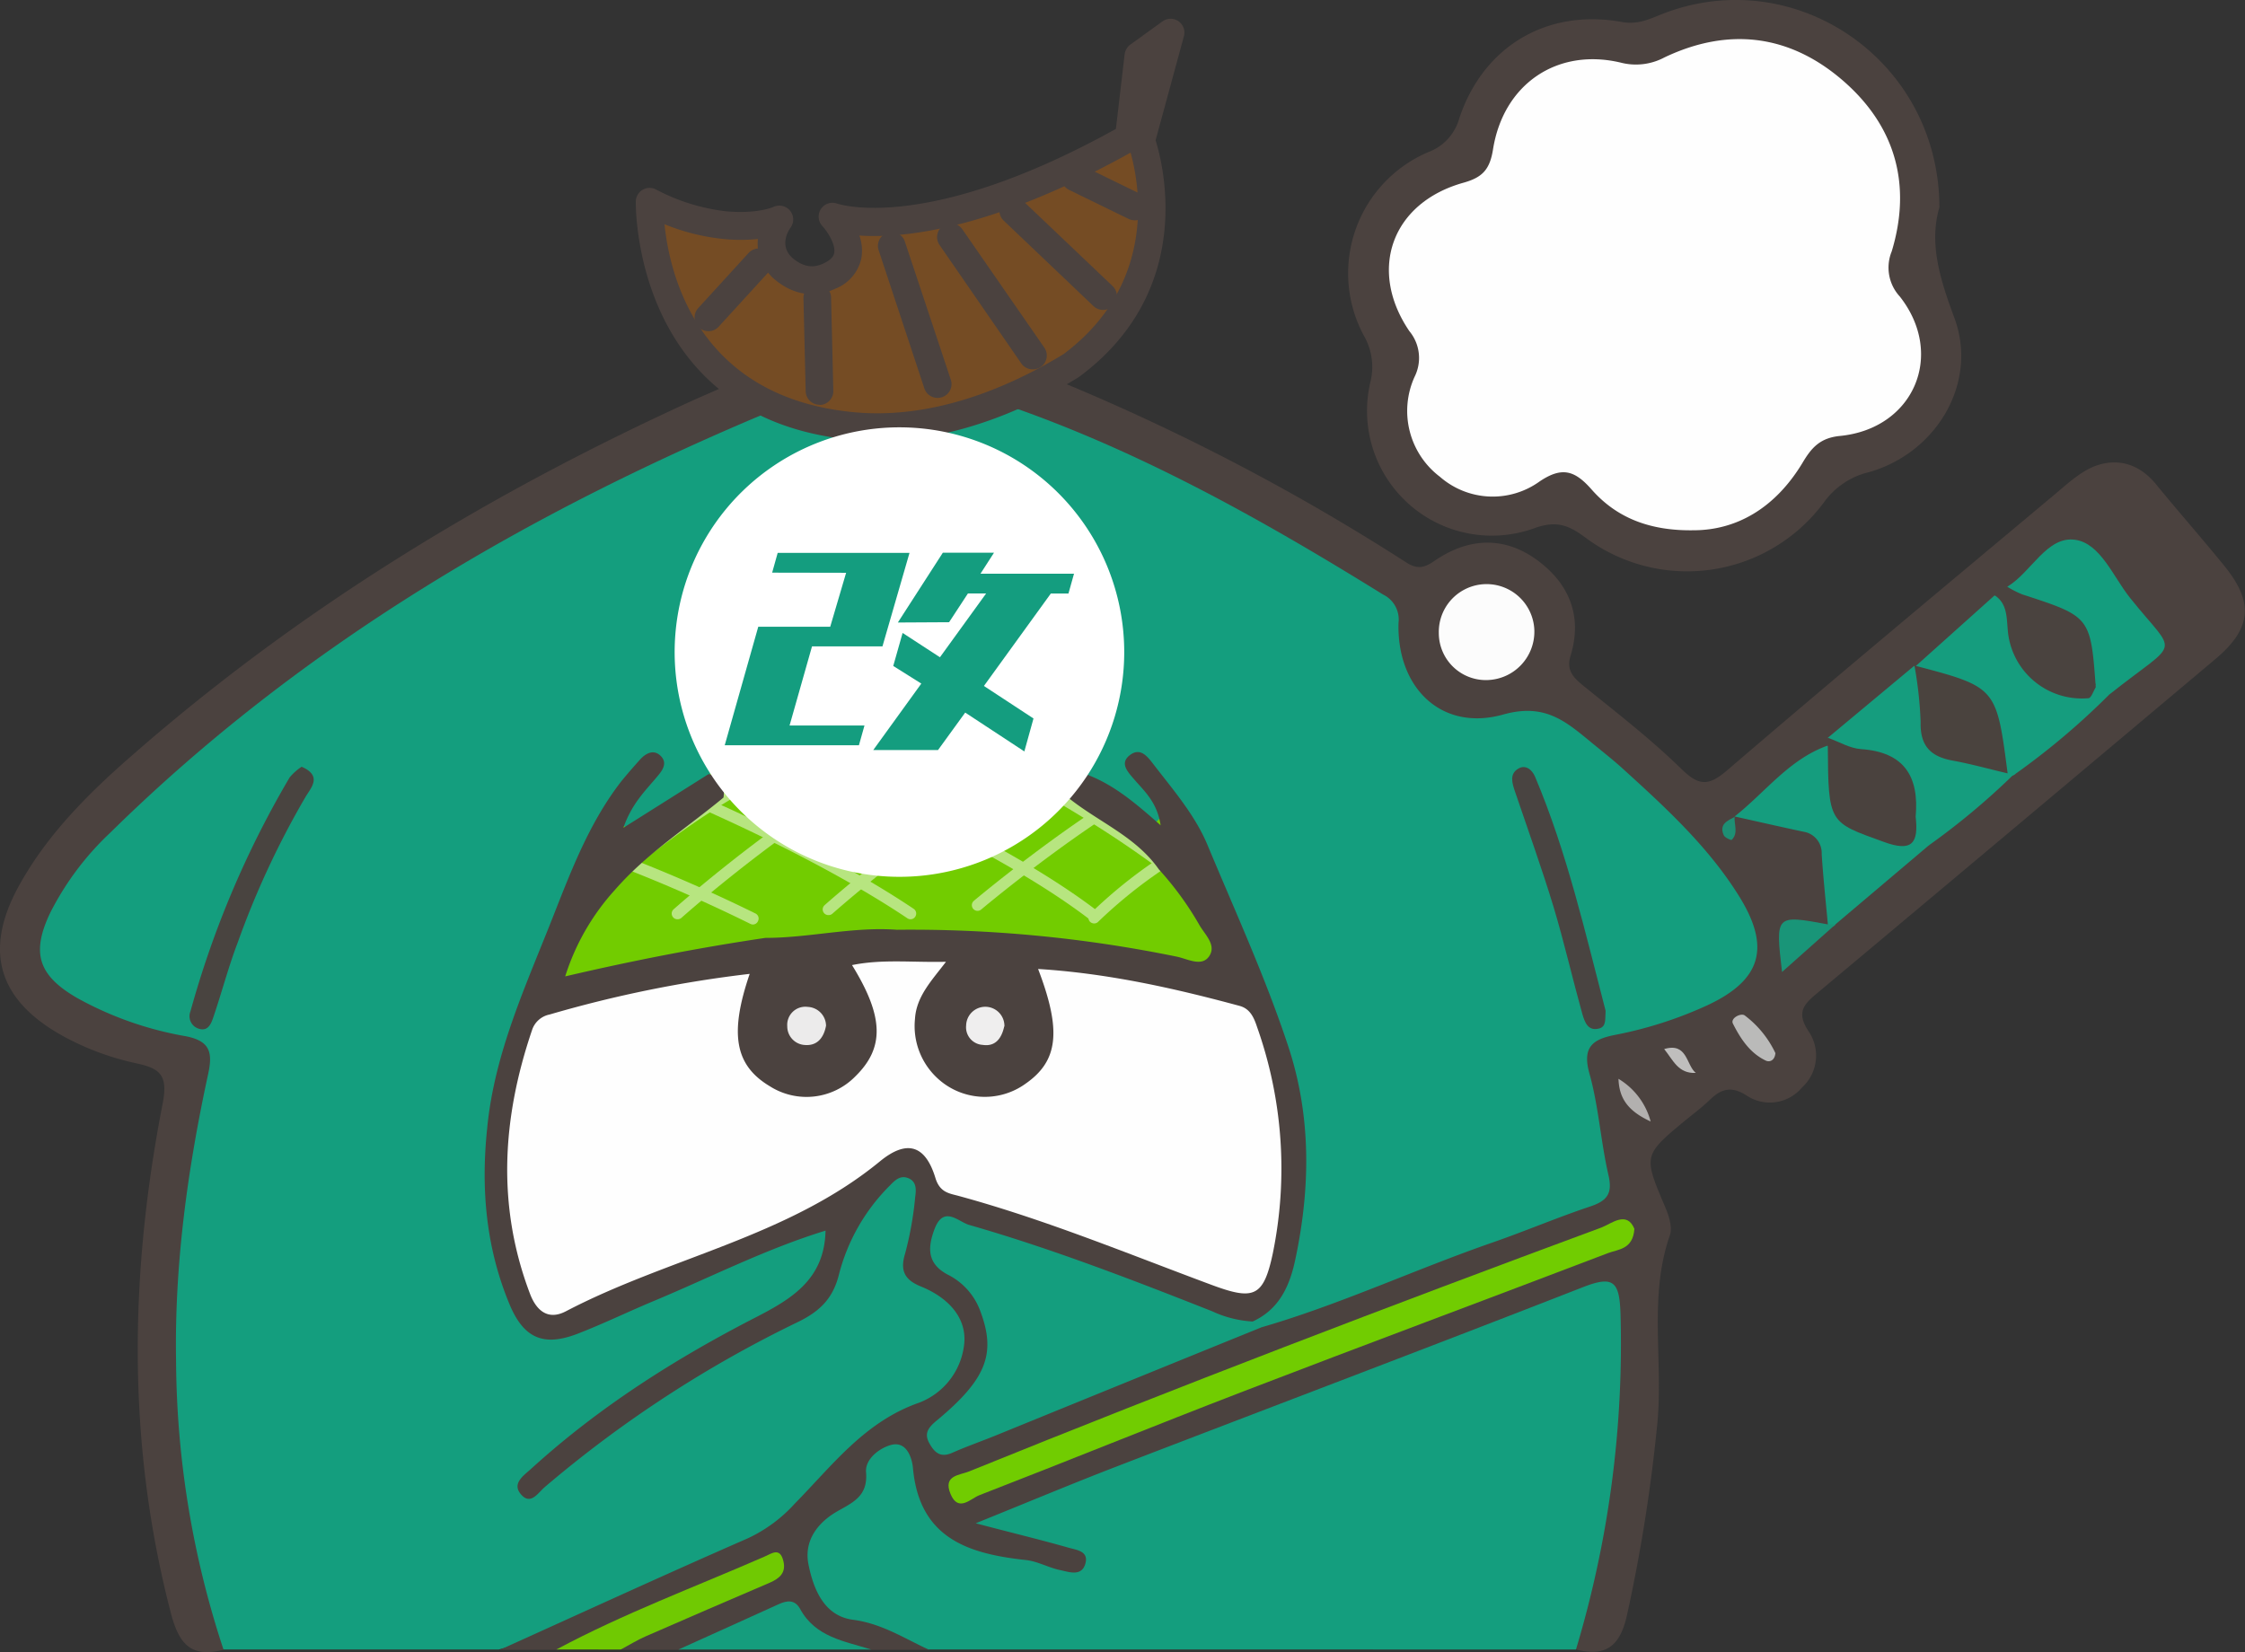
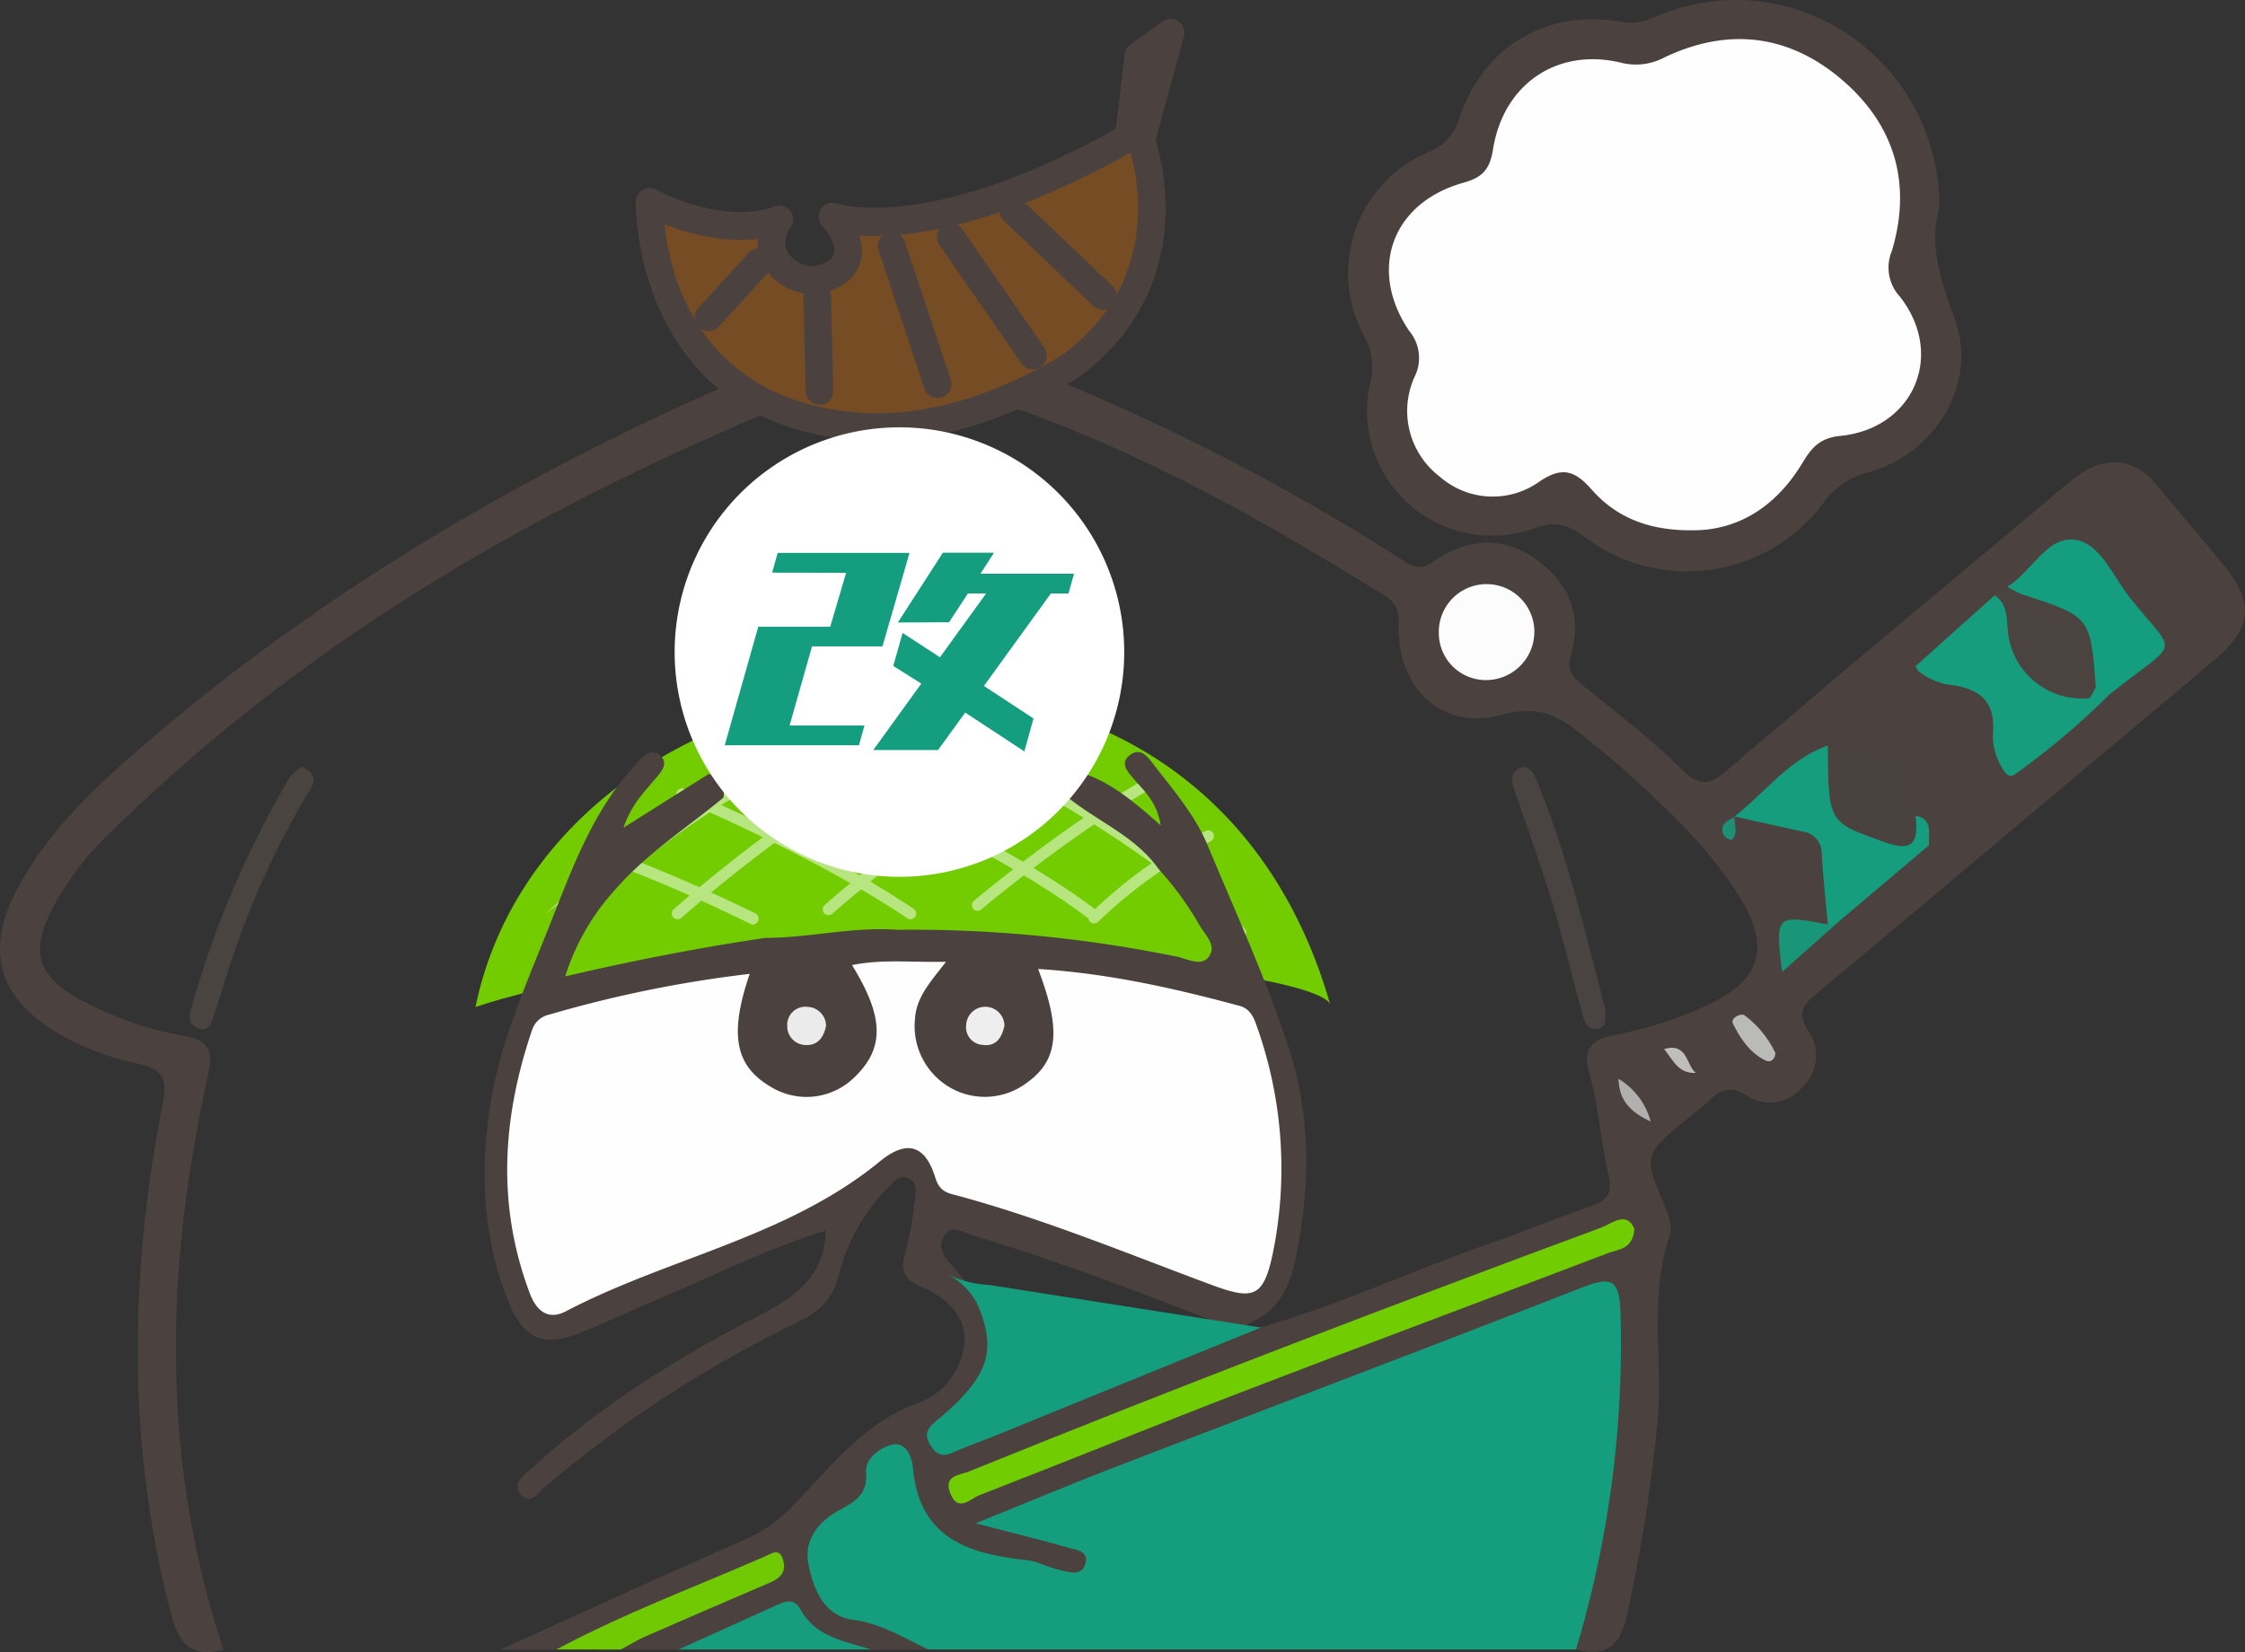
<svg xmlns="http://www.w3.org/2000/svg" id="レイヤー_1" data-name="レイヤー 1" viewBox="0 0 312 229.63">
  <rect x="0" y="0" width="312" height="229.63" fill="#333333" stroke="none" />
  <defs>
    <style>.cls-1{fill:#72cc00;}.cls-2{fill:#b7e580;}.cls-3{fill:#149e7e;}.cls-4{fill:#4b423f;}.cls-5{fill:#70c902;}.cls-6{fill:#159d7d;}.cls-7{fill:#494440;}.cls-8{fill:#494441;}.cls-9{fill:#fefefe;}.cls-10{fill:#71cc01;}.cls-11{fill:#159d7e;}.cls-12{fill:#149d7e;}.cls-13{fill:#4a433f;}.cls-14{fill:#fcfcfc;}.cls-15{fill:#4a423e;}.cls-16{fill:#199578;}.cls-17{fill:#ecebeb;}.cls-18{fill:#efeeee;}.cls-19{fill:#babab9;}.cls-20{fill:#b2b0af;}.cls-21{fill:#bfbebd;}.cls-22{fill:#1d8f74;}.cls-23{fill:#4a433e;}.cls-24{fill:#754c24;}.cls-25{fill:#fff;}.cls-26{fill:#149d7f;}</style>
  </defs>
  <path class="cls-1" d="M131.32,103.11c-28.95,0-55,17.63-60.38,43.89,8.38-2.84,29-7.64,60.2-7.15h.37c31.16-.49,57.34,3.72,58.22,6.83-7.89-27.79-29.45-43.57-58.41-43.57" transform="translate(-4.86 -7.02)" />
  <path class="cls-2" d="M109.5,135.53a.8.8,0,0,1-.36-.09,219,219,0,0,0-21.63-9.28.79.79,0,1,1,.53-1.49A220.66,220.66,0,0,1,109.86,134a.78.78,0,0,1,.34,1.06A.77.77,0,0,1,109.5,135.53Z" transform="translate(-4.86 -7.02)" />
  <path class="cls-2" d="M131.4,134.8a.77.77,0,0,1-.44-.14c-13.24-8.88-31.41-16.44-31.59-16.52a.79.79,0,1,1,.6-1.46c.19.07,18.51,7.7,31.87,16.67a.79.79,0,0,1,.21,1.1A.77.77,0,0,1,131.4,134.8Z" transform="translate(-4.86 -7.02)" />
  <path class="cls-2" d="M156.91,135.09a.81.81,0,0,1-.48-.16c-15.24-11.74-43-22.5-43.25-22.61a.79.79,0,1,1,.57-1.47c.28.1,28.22,11,43.65,22.82a.79.79,0,0,1-.49,1.42Z" transform="translate(-4.86 -7.02)" />
  <path class="cls-2" d="M177.26,137.42a.83.83,0,0,1-.58-.25C164.51,124,140.6,112.41,140.36,112.3a.79.79,0,1,1,.69-1.43c.24.12,24.42,11.87,36.79,25.22a.79.79,0,0,1-.58,1.33Z" transform="translate(-4.86 -7.02)" />
  <path class="cls-2" d="M83.46,135.67a.79.79,0,0,1-.55-1.36c.12-.11,11.94-11.51,24.3-18.47a.79.79,0,0,1,1.08.31.78.78,0,0,1-.3,1.07c-12.18,6.86-23.86,18.12-24,18.23A.77.77,0,0,1,83.46,135.67Z" transform="translate(-4.86 -7.02)" />
  <path class="cls-2" d="M99,134.8a.78.78,0,0,1-.59-.27.79.79,0,0,1,.06-1.11c.18-.16,17.85-15.89,33-22.85a.8.8,0,0,1,1.05.39.79.79,0,0,1-.39,1.05c-14.89,6.86-32.39,22.43-32.56,22.59A.81.81,0,0,1,99,134.8Z" transform="translate(-4.86 -7.02)" />
  <path class="cls-2" d="M120,134.22a.79.79,0,0,1-.53-1.39c.17-.15,17.85-15.88,33-22.84a.79.79,0,0,1,.66,1.44c-14.89,6.86-32.39,22.43-32.57,22.58A.77.77,0,0,1,120,134.22Z" transform="translate(-4.86 -7.02)" />
  <path class="cls-2" d="M140.71,133.63a.79.79,0,0,1-.51-1.39c.11-.1,11.9-10,22.87-16.39a.79.79,0,1,1,.79,1.37c-10.84,6.3-22.53,16.13-22.64,16.23A.81.81,0,0,1,140.71,133.63Z" transform="translate(-4.86 -7.02)" />
  <path class="cls-2" d="M156.92,135.38a.81.81,0,0,1-.56-.22.79.79,0,0,1,0-1.12,66.06,66.06,0,0,1,16.07-11.52.81.81,0,0,1,1.07.36.8.8,0,0,1-.36,1.06,66.3,66.3,0,0,0-15.65,11.2A.77.77,0,0,1,156.92,135.38Z" transform="translate(-4.86 -7.02)" />
  <path class="cls-2" d="M80.74,134c.12-.12,12-11.51,24.31-18.47" transform="translate(-4.86 -7.02)" />
-   <path class="cls-3" d="M74.2,236.3H35.9a4.94,4.94,0,0,1-2.55-3.52,163.94,163.94,0,0,1-4.65-24c-2-16.74,0-33.17,3.05-49.59,1.08-5.94.93-6-4.71-7.58-4.5-1.28-8.95-2.71-12.88-5.32C9,142.9,8,139,10.67,133.46c4.32-9,11.74-15.42,19.07-21.56a302,302,0,0,1,81-48.67A18.54,18.54,0,0,1,120,62c5.29.55,10.65.75,15.87-.75a12.9,12.9,0,0,1,7.84.36c19,6.23,36.25,15.87,53.12,26.35,2.45,1.53,3.49,3.6,3.72,6.58.63,8.09,5.67,12.07,13.64,10.3a11.21,11.21,0,0,1,10.52,2.61c7.84,6.49,15.61,13,21.58,21.38a20.63,20.63,0,0,1,3.27,6.14c1.45,5,.12,8.66-4.37,11.58-4.26,2.77-9.15,4-14,5.23-3.52.91-4.61,2.77-3.79,6.17,1,4,1.67,8.16,2.25,12.28.37,2.7-.62,4.58-3.14,5.54q-21.72,8.28-43.47,16.41a4.79,4.79,0,0,1-3,.12,1.93,1.93,0,0,1-1.44-1.62c7.61-8.89,7.12-19.58,5.33-29.86-2.78-16-9.41-30.69-18.23-44.35a6.58,6.58,0,0,0-1.64-1.85c-.29,0-.31.19-.09.6,1.05,1.92,3.85,4.07,1.63,6-1.76,1.5-3.67-1.39-5.35-2.54-1.91-1.3-4.17-2.14-5.63-4.06-.06-4.26,2.56-7.77,3.17-11.93,2.32-16-7.79-30-24.39-33.31-13.9-2.75-29.24,7.24-32.54,21.61a29.79,29.79,0,0,0,1.18,18.14c.68,1.67,1.78,3.22,1.65,5.16-2.19,4.12-6.65,5.19-10.16,7.53a1.8,1.8,0,0,1-2.3-.25c-.66-.72-.22-1.56.06-2.34.62-1.74,2.17-2.92,3.24-5.6a31,31,0,0,0-7.23,10.26c-5.45,13-11.92,25.64-13.66,39.94A48.83,48.83,0,0,0,76,185.89c2,5.92,4.55,6.93,10.28,4.5,9.2-3.88,18.22-8.15,27.53-11.77a19.51,19.51,0,0,1,3.78-1.26c2.2-.39,3.22.45,2.73,2.72-.81,3.68-2.27,6.75-5.87,8.76-9.28,5.2-18.77,10.09-27.17,16.74a64.63,64.63,0,0,0-7.91,6.9,179.94,179.94,0,0,1,25.7-17.59,17.52,17.52,0,0,1,1.71-1c7.7-3.09,13.82-7.54,16-16.26.64-2.63,2.7-5,5-6.77a3.47,3.47,0,0,1,3.7-.79c1.43.63,1.6,2,1.69,3.37a5.29,5.29,0,0,1-.13,2c-1.71,5.06-1.1,8.89,4,12.2,4,2.64,3.87,6.48,1.11,10.52-1.32,1.94-2.76,4-4.95,4.82-7.5,2.88-12.26,9-17.46,14.55a16.13,16.13,0,0,1-5.53,4.12c-10,4.22-19.92,8.42-29.69,13.06C78.44,235.63,76.26,235.69,74.2,236.3Z" transform="translate(-4.86 -7.02)" />
  <path class="cls-4" d="M118.29,63a8.72,8.72,0,0,0-5.29.75C78.62,78,46.91,96.47,20.19,122.76a40.06,40.06,0,0,0-8.34,11.12c-2.67,5.59-1.71,8.73,3.78,11.89a47.86,47.86,0,0,0,15,5.28c3.38.65,3.82,2.2,3.17,5.2-2.85,13.16-4.71,26.48-4.47,40a129.93,129.93,0,0,0,6.6,40.09c-4.45,1.12-6.17-.64-7.34-5.16C22.47,207.6,22.87,184,27.47,160.4c.78-4-.43-4.88-3.68-5.58A37.53,37.53,0,0,1,13.55,151c-9-5-11-11.89-6.05-20.87,4-7.25,9.83-13,16-18.36,23.36-20.4,49.58-36.31,77.74-49.13,1.36-.62,2.75-1.19,4.1-1.81a5.42,5.42,0,0,0,.93-.81" transform="translate(-4.86 -7.02)" />
-   <path class="cls-4" d="M142.79,62.61a9.75,9.75,0,0,0-6.25-.17,37.72,37.72,0,0,1-18.25.59" transform="translate(-4.86 -7.02)" />
  <path class="cls-4" d="M150.14,59.21a302.31,302.31,0,0,1,50.17,26c1.43.91,2.39.82,3.87-.2,4.7-3.26,9.73-3.54,14.41-.06,4.37,3.26,6.21,7.74,4.55,13.18-.62,2,.29,3,1.71,4.16,4.65,3.77,9.42,7.45,13.69,11.62,2.46,2.41,3.8,2.37,6.36.18,15-12.88,30.26-25.57,45.45-38.29,1.77-1.48,3.58-3.19,5.68-4,3.2-1.18,6.18-.26,8.47,2.54,3.16,3.87,6.47,7.61,9.61,11.49,4,5,3.64,8.6-1.36,12.8q-27.51,23.14-55.09,46.23c-1.93,1.61-3.33,2.72-1.44,5.53a6,6,0,0,1-.93,7.8,5.82,5.82,0,0,1-7.74,1.08c-2.21-1.4-3.61-.81-5.19.75-1,.93-2,1.71-3.07,2.56-6.11,5.06-6.07,5-3,12.25.51,1.18,1,2.76.66,3.84-3,8.55-.94,17.41-1.75,26.1A226.62,226.62,0,0,1,231,231.4c-.92,4.26-2.79,6-7.08,4.91-1.48-1.93-.42-3.85.11-5.71a124.8,124.8,0,0,0,4.63-39.49c-.17-4.52-.61-4.86-5.1-3.18-26.18,9.82-52.38,19.6-78.66,30.5,3.21,1.17,6.34,1.46,9.17,2.64,1.44.6,2.83,1.39,2.51,3.24-.38,2.19-2.28,2.48-3.89,2.14-5.52-1.18-11-2.4-16.45-4-1.93-.59-2.75-2.32-3.32-4.12a42,42,0,0,0-1.92-5.67c-.5-1.05-1-2.27-2.43-2.15a2.38,2.38,0,0,0-1.93,2.07c-.6,2.65-2.45,4.2-4.53,5.69-2.27,1.63-3.88,3.77-3.13,6.8a7.89,7.89,0,0,0,6,6.07c3.4.95,7.17,1.42,9,5.21h-8c-3.72-.45-7.53-.52-10.18-3.92-1.25-1.58-3-.9-4.54-.26-3.94,1.61-7.79,3.49-12,4.18h-8c0-2.48,2.25-2.55,3.77-3.26,5.52-2.56,11.25-4.7,16.52-7.83-10.1,2.75-19,8.73-29.23,11.09h-8c11.49-5.19,22.94-10.46,34.49-15.51a20.48,20.48,0,0,0,6.53-4.84c5.17-5.25,9.69-11.37,17.25-14a9.83,9.83,0,0,0,6.29-8.38c.26-3.7-2.53-6.35-6-7.76-2.23-.9-3-2.14-2.22-4.63a47.4,47.4,0,0,0,1.39-7.82c.12-.92.25-2.1-.91-2.6s-1.91.28-2.61,1a26.86,26.86,0,0,0-7.09,12.42c-.82,3.25-2.59,5-5.5,6.46a164.65,164.65,0,0,0-35.41,23.07c-.92.8-1.92,2.52-3.25,1s.32-2.6,1.39-3.57c9.41-8.57,20.06-15.33,31.33-21.11,5-2.58,9.45-5.31,9.59-12-8.33,2.56-16,6.5-23.89,9.79-3.52,1.47-7,3.16-10.53,4.53-4.74,1.84-7.51.68-9.49-4.06-3.27-7.84-4-16-3.12-24.43,1-10.59,5.45-20,9.28-29.78,2.57-6.54,5.08-13,9.4-18.55.82-1,1.69-2,2.59-3,.72-.78,1.71-1.37,2.64-.67,1.26,1,.55,2.1-.23,3-1.65,2-3.55,3.75-4.74,7.17l11.82-7.45c2.07.19,2.3,1.58,2.09,3.25-5.09,4.22-10.71,7.79-15.11,12.86a32.27,32.27,0,0,0-6.89,12c9.63-2.25,18.69-4,27.81-5.35,6.12,0,12.14-1.58,18.28-1.13a183.92,183.92,0,0,1,38.87,3.73c1.51.3,3.53,1.5,4.56-.09s-.72-3.05-1.47-4.45a43.84,43.84,0,0,0-5.55-7.59c-3.32-4.74-8.8-6.74-13-10.3,0-1.64.23-3.14,2.42-3.08,4,1.35,7.15,4,10.83,7.26-.48-3.19-2.22-4.7-3.68-6.39-.85-1-2.08-2.23-.59-3.37s2.5.28,3.29,1.3c2.73,3.55,5.73,7,7.47,11.14,3.89,9.33,8.12,18.55,11.27,28.12S187,172,184.91,181.93c-.75,3.65-2.15,7-5.87,8.74-2.33,1.69-4.47.36-6.59-.46C161.75,186.09,151,182,140,178.72c-1.31-.39-2.92-1.67-4,.2-.86,1.52.09,2.82,1.14,4,8,9,8,12.72,0,21.51a2.75,2.75,0,0,0-1.14,2.36c1.74,1.11,3.36-.06,4.94-.67,9.92-3.83,19.75-7.9,29.63-11.84a34.94,34.94,0,0,1,9.5-2.73c11-3.18,21.41-8.07,32.22-11.82,4.55-1.58,9-3.48,13.55-5,2.33-.78,3.16-1.75,2.56-4.35-1.08-4.67-1.36-9.55-2.65-14.15-1.05-3.74.54-4.76,3.58-5.36a56.05,56.05,0,0,0,12.78-4.1c7.57-3.52,8.85-8.08,4.45-15.16-4.27-6.87-10.15-12.27-16.06-17.64-1.47-1.34-3.05-2.57-4.59-3.84-3.51-2.89-6.41-5.4-12.14-3.79-8.53,2.4-14.8-3.67-14.55-12.73a3.86,3.86,0,0,0-2.15-3.95c-17.26-10.7-34.92-20.59-54.31-27" transform="translate(-4.86 -7.02)" />
  <path class="cls-3" d="M133.88,236.3c-3.41-1.58-6.5-3.61-10.48-4.13s-5.48-4.2-6.18-7.68c-.66-3.28,1.24-5.8,4-7.39,2.22-1.26,4.28-2.14,4-5.44-.15-1.83,1.86-3.37,3.52-3.8,2.18-.55,2.89,1.94,3,3.24.89,9.74,7.67,11.9,15.7,12.77,1.62.17,3.15,1.07,4.77,1.4,1.21.26,2.91.9,3.46-.8.61-1.92-1.31-2-2.46-2.36-3.8-1.08-7.64-2-12.75-3.35,7.28-2.94,13.47-5.54,19.73-7.95,21.55-8.3,43.15-16.46,64.66-24.87,4.25-1.66,5.07-.79,5.22,3.68a147.41,147.41,0,0,1-6.19,46.69Z" transform="translate(-4.86 -7.02)" />
  <path class="cls-4" d="M274.39,35.84c-1.47,5,.07,9.94,2.07,15.34,3.36,9-2.43,18.77-11.82,21.46a10.77,10.77,0,0,0-6.28,4.18,23.64,23.64,0,0,1-33.23,4.88c-2.32-1.72-4-2.34-7-1.27A17.35,17.35,0,0,1,195.3,60.17a8.68,8.68,0,0,0-.89-6.48,18.3,18.3,0,0,1,8.91-25.51,7,7,0,0,0,4.34-4.7c3.33-10,12.15-15.28,22.57-13.41,2.25.41,3.81-.38,5.63-1.1C254.31,1.75,274.35,15.39,274.39,35.84Z" transform="translate(-4.86 -7.02)" />
  <path class="cls-5" d="M82.19,236.3c9.33-5,19.22-8.67,28.88-12.89,1-.42,2.18-1.4,2.66.6.4,1.63-.53,2.41-1.87,3q-8.65,3.7-17.28,7.47c-1.19.52-2.3,1.22-3.45,1.83Z" transform="translate(-4.86 -7.02)" />
  <path class="cls-6" d="M99.15,236.31c4.63-2.1,9.27-4.18,13.9-6.29,1.18-.54,2.26-.69,3,.63,2.13,3.95,6.18,4.49,9.89,5.66Z" transform="translate(-4.86 -7.02)" />
-   <path class="cls-3" d="M180.1,191.55q-18.42,7.48-36.85,15c-2,.81-4,1.51-6,2.39-1.59.72-2.44.11-3.21-1.26s-.24-2.18,1-3.2c7-5.81,8.25-9.36,6.06-15.21a9.18,9.18,0,0,0-4.52-5.07c-2.83-1.5-2.85-3.65-1.85-6.32,1.28-3.4,3.34-1,4.83-.59,11.49,3.3,22.64,7.61,33.76,12a15.32,15.32,0,0,0,5.75,1.43Z" transform="translate(-4.86 -7.02)" />
+   <path class="cls-3" d="M180.1,191.55q-18.42,7.48-36.85,15c-2,.81-4,1.51-6,2.39-1.59.72-2.44.11-3.21-1.26s-.24-2.18,1-3.2c7-5.81,8.25-9.36,6.06-15.21a9.18,9.18,0,0,0-4.52-5.07a15.32,15.32,0,0,0,5.75,1.43Z" transform="translate(-4.86 -7.02)" />
  <path class="cls-7" d="M46.78,113.6c2.87,1.25,1.35,2.87.59,4.11A120.21,120.21,0,0,0,37.91,138c-1.3,3.4-2.22,6.95-3.4,10.41-.3.89-.72,2-2,1.61a1.81,1.81,0,0,1-1.18-2.42,134.41,134.41,0,0,1,13.78-32.51A7.57,7.57,0,0,1,46.78,113.6Z" transform="translate(-4.86 -7.02)" />
  <path class="cls-8" d="M228,147.52c-.08,1.16.12,2.19-.89,2.46-1.57.42-2-.87-2.34-2-1.38-4.95-2.53-10-4-14.89-1.64-5.4-3.56-10.71-5.37-16.06-.38-1.13-.79-2.39.42-3.14,1-.64,1.93.06,2.37,1.08C222.67,125.58,225.19,136.76,228,147.52Z" transform="translate(-4.86 -7.02)" />
  <path class="cls-9" d="M109.05,142.39c-2.88,8.42-2,12.74,2.78,15.61a9.5,9.5,0,0,0,11.92-1.38c4-3.93,4-8.2-.48-15.45,4.23-.86,8.35-.35,13.06-.46-2,2.63-4.12,4.81-4.31,7.94a9.86,9.86,0,0,0,3,8.13,9.67,9.67,0,0,0,12.39.86c4.53-3.16,5-7.36,1.72-15.93,9.64.6,18.83,2.65,28,5.13,1.48.4,2,1.64,2.43,2.93a58.86,58.86,0,0,1,2.19,31.47c-1.29,6.07-2.63,6.56-8.46,4.4-11.68-4.34-23.2-9.12-35.26-12.4-1.27-.34-2.56-.47-3.17-2.48-1.41-4.63-4-5.35-7.71-2.31C114.3,179,97.8,181.81,83.51,189.29c-2.56,1.34-4.15-.19-5-2.45-4.64-12.23-3.85-24.43.28-36.6a3.22,3.22,0,0,1,2.45-2.2A169,169,0,0,1,109.05,142.39Z" transform="translate(-4.86 -7.02)" />
  <path class="cls-10" d="M232,177.83c-.19,2.89-2.28,2.84-3.68,3.38-16.9,6.45-33.86,12.76-50.75,19.25-12.24,4.71-24.38,9.66-36.61,14.4-1.21.47-2.92,2.43-4-.18s1.25-2.58,2.61-3.14c29.08-11.79,58.4-23,87.82-33.88C228.82,177.12,230.93,175.26,232,177.83Z" transform="translate(-4.86 -7.02)" />
  <path class="cls-11" d="M258.89,135.51c-.3-3.25-.65-6.51-.86-9.77a3,3,0,0,0-2.53-3.11c-3.2-.68-6.38-1.41-9.57-2.12l0,0c4.25-3.34,7.55-7.93,12.9-9.84,1.49,1.19,1.3,2.94,1.36,4.52.15,4,2.33,6,6,7.37,2.82,1.06,3.7-.21,4.67-2.19,2.7.37,2,2.45,2.08,4.14l-13,11A.61.61,0,0,1,258.89,135.51Z" transform="translate(-4.86 -7.02)" />
  <path class="cls-11" d="M298,103.56a101.41,101.41,0,0,1-13,11,.92.92,0,0,1-1.34,0,8.65,8.65,0,0,1-1.81-6c.21-4-1.79-5.66-5.4-6.27a9.22,9.22,0,0,1-5-2l-.4-.64,11-9.86c2.91-.08,2.73,2.3,3.05,4.06,1.24,6.93,3.12,8.46,10.72,8.41A2.05,2.05,0,0,1,298,103.56Z" transform="translate(-4.86 -7.02)" />
-   <path class="cls-11" d="M283.87,114.52l1,0a99.37,99.37,0,0,1-11.94,10c-1.65-.85-.45-3-1.88-4-1.4-4.91-4.24-8.18-9.63-8.76-1.18-.13-1.87-1.23-2.53-2.19l12-10,0,0a7.12,7.12,0,0,1,1.82,5.06c.13,4.84,2.63,7.21,7.23,7.86A6.74,6.74,0,0,1,283.87,114.52Z" transform="translate(-4.86 -7.02)" />
  <path class="cls-12" d="M298,103.56l-1.84-1c-1.38-6.43-4.44-11.27-11.57-12.35-.63-.1-.86-.92-.76-1.64,3.33-2,5.5-7.07,9.42-6.52,3.52.49,5.29,5.15,7.63,8.07C307.53,98.45,308,95.62,298,103.56Z" transform="translate(-4.86 -7.02)" />
  <path class="cls-13" d="M283.79,88.56a14,14,0,0,0,2.11,1.08c9.49,3.09,9.5,3.08,10.22,12.91-.33.53-.63,1.49-1,1.52a10.33,10.33,0,0,1-11.24-9.61c-.16-1.77-.1-3.65-1.92-4.76A1.78,1.78,0,0,1,283.79,88.56Z" transform="translate(-4.86 -7.02)" />
  <path class="cls-14" d="M218.1,94.74a6.73,6.73,0,0,1-6.52,6.81A6.54,6.54,0,0,1,204.82,95a6.64,6.64,0,1,1,13.28-.29Z" transform="translate(-4.86 -7.02)" />
  <path class="cls-15" d="M258.93,109.59c1.53.54,3,1.45,4.58,1.56,6,.41,8.08,3.82,7.58,9.39.41,3.63-.43,5-4.5,3.48-7.55-2.73-7.64-2.49-7.71-13.31C258.9,110.34,258.91,110,258.93,109.59Z" transform="translate(-4.86 -7.02)" />
  <path class="cls-16" d="M258.89,135.51l1.07,0-7.44,6.62C251.59,134.16,251.59,134.16,258.89,135.51Z" transform="translate(-4.86 -7.02)" />
  <path class="cls-17" d="M119.66,149.59c-.29,1.59-1.16,2.81-2.9,2.69a2.59,2.59,0,0,1-2.49-2.6,2.52,2.52,0,0,1,2.84-2.7A2.66,2.66,0,0,1,119.66,149.59Z" transform="translate(-4.86 -7.02)" />
  <path class="cls-18" d="M144.42,149.7c-.37,1.71-1.27,2.83-3,2.56a2.45,2.45,0,0,1-2.29-2.71,2.66,2.66,0,0,1,5.32.15Z" transform="translate(-4.86 -7.02)" />
  <path class="cls-19" d="M251.6,153.41c-.1,1.07-.86,1.31-1.41,1-2.18-1.06-3.47-3.07-4.5-5.11-.38-.77,1.16-1.53,1.66-1.12A14.05,14.05,0,0,1,251.6,153.41Z" transform="translate(-4.86 -7.02)" />
  <path class="cls-20" d="M234.26,162.91c-3.19-1.47-4.38-3.25-4.47-5.93A9.87,9.87,0,0,1,234.26,162.91Z" transform="translate(-4.86 -7.02)" />
  <path class="cls-21" d="M240.54,156.16c-2.45.11-3.13-1.74-4.4-3.32C239.4,151.87,239.19,155.11,240.54,156.16Z" transform="translate(-4.86 -7.02)" />
  <path class="cls-22" d="M245.93,120.51c-.1,1.1.56,2.3-.4,3.25-.09.09-1-.32-1.12-.66-.66-1.52.52-2,1.57-2.55Z" transform="translate(-4.86 -7.02)" />
  <path class="cls-9" d="M240.2,80.73C234,80.82,229.42,78.92,226,75c-2.28-2.57-4.05-3.15-7.14-1.08a11.15,11.15,0,0,1-13.89-.63,11.48,11.48,0,0,1-3.52-13.89,5.84,5.84,0,0,0-.73-6.36c-5.8-8.55-2.42-17.84,7.52-20.62,2.61-.73,3.66-1.8,4.11-4.62,1.44-9.11,8.93-14.17,17.74-12.08a8.42,8.42,0,0,0,6.09-.72c8.84-4.21,17.28-3.21,24.66,3.1s9.76,14.51,6.92,23.87a5.93,5.93,0,0,0,1.13,6.27c6.35,8.09,1.94,18.38-8.34,19.38-2.83.28-4,1.73-5.23,3.81C251.5,77.71,246.14,80.73,240.2,80.73Z" transform="translate(-4.86 -7.02)" />
-   <path class="cls-23" d="M283.87,114.52c-2.55-.6-5.09-1.31-7.66-1.78-3.07-.56-4.52-2.07-4.43-5.38a55,55,0,0,0-.86-7.83C282.32,102.53,282.32,102.53,283.87,114.52Z" transform="translate(-4.86 -7.02)" />
  <path class="cls-24" d="M163.07,14.86l-1.34,11.36c-28.4,16-41.18,11-41.18,11s5.21,5.61-.43,8.25c-2.71,1.27-5,.25-6.64-1.27h0c-3-3-.3-6.59-.3-6.59s-2.53,1.26-7.6.79a29.17,29.17,0,0,1-10.45-3.29s-.8,28.24,28,31.12c12.63,1.26,24.25-4.5,30.58-8.38,16.89-12.55,9.72-31.25,9.72-31.25l4.1-15.07Z" transform="translate(-4.86 -7.02)" />
  <path class="cls-4" d="M126.77,68.31a37.62,37.62,0,0,1-3.8-.19C92.72,65.09,93.21,35.33,93.22,35a1.92,1.92,0,0,1,2.87-1.61,27.5,27.5,0,0,0,9.68,3c4.35.4,6.56-.6,6.58-.61a1.93,1.93,0,0,1,2.38,2.88c-.27.37-1.57,2.39.12,4.08l.07.08c1.93,1.67,3.42,1.27,4.38.82,1.33-.62,1.45-1.24,1.49-1.45.24-1.22-1-3.06-1.65-3.76a1.92,1.92,0,0,1,2.11-3.09c.1,0,12.28,4.25,38.69-10.4l1.22-10.39a2,2,0,0,1,.76-1.31L166.41,10a1.92,1.92,0,0,1,3,2l-3.95,14.52c1.1,3.52,5.48,20.91-10.57,32.84l-.14.1C148,63.63,137.85,68.31,126.77,68.31ZM97.21,38.19c.71,7.05,4.67,24,26.14,26.11,11.44,1.15,22.25-3.74,29.32-8.06,13.29-9.94,10.42-24.1,9.31-28-19.36,10.77-31.65,11.93-37.69,11.52a6.24,6.24,0,0,1,.27,3.2,5.88,5.88,0,0,1-3.63,4.2c-3,1.39-6.07.83-8.74-1.59a2,2,0,0,1-.24-.26,6.33,6.33,0,0,1-1.76-5.07,23.53,23.53,0,0,1-4.78,0A29.66,29.66,0,0,1,97.21,38.19Z" transform="translate(-4.86 -7.02)" />
-   <path class="cls-4" d="M162.53,37.64a2,2,0,0,1-.84-.2l-8.2-4a1.92,1.92,0,1,1,1.7-3.44l8.2,4a1.93,1.93,0,0,1-.86,3.65Z" transform="translate(-4.86 -7.02)" />
  <path class="cls-4" d="M158.15,50.1a1.93,1.93,0,0,1-1.32-.53L144.35,37.69A1.92,1.92,0,0,1,147,34.91l12.49,11.88a1.92,1.92,0,0,1,.06,2.71A1.89,1.89,0,0,1,158.15,50.1Z" transform="translate(-4.86 -7.02)" />
  <path class="cls-4" d="M148.37,58.36a1.91,1.91,0,0,1-1.58-.83L135.43,41.07a1.92,1.92,0,0,1,3.17-2.18L150,55.35a1.92,1.92,0,0,1-.49,2.67A1.94,1.94,0,0,1,148.37,58.36Z" transform="translate(-4.86 -7.02)" />
  <path class="cls-4" d="M135.14,62.33A1.93,1.93,0,0,1,133.32,61L127,41.89a1.92,1.92,0,1,1,3.64-1.21L137,59.8a1.91,1.91,0,0,1-1.22,2.43A2.09,2.09,0,0,1,135.14,62.33Z" transform="translate(-4.86 -7.02)" />
  <path class="cls-4" d="M118.75,63.28a1.92,1.92,0,0,1-1.92-1.87l-.31-12.95a1.92,1.92,0,1,1,3.84-.09l.31,12.94a1.92,1.92,0,0,1-1.87,2Z" transform="translate(-4.86 -7.02)" />
  <path class="cls-4" d="M103.31,53.06a2,2,0,0,1-1.3-.5,1.93,1.93,0,0,1-.11-2.72l7-7.66a1.92,1.92,0,1,1,2.83,2.6l-7,7.66A1.93,1.93,0,0,1,103.31,53.06Z" transform="translate(-4.86 -7.02)" />
  <path class="cls-25" d="M161.1,97.65a31.24,31.24,0,1,1-31.24-31.23A31.24,31.24,0,0,1,161.1,97.65" transform="translate(-4.86 -7.02)" />
  <path class="cls-26" d="M112.17,86.62l.77-2.75h18.32l-3.76,13h-9.79l-3.12,11H125l-.77,2.74H105.58l4.66-16.47h10l2.21-7.5Zm17.47,6.93,6.25-9.7H143l-1.88,2.92h13l-.77,2.75H150.9l-9.3,12.85,6.89,4.52-1.27,4.58L139,106.07l-3.78,5.21h-9l6.68-9.24L129,99.59,130.3,95l5.19,3.38,6.42-8.87h-2.53l-2.62,4Z" transform="translate(-4.86 -7.02)" />
</svg>